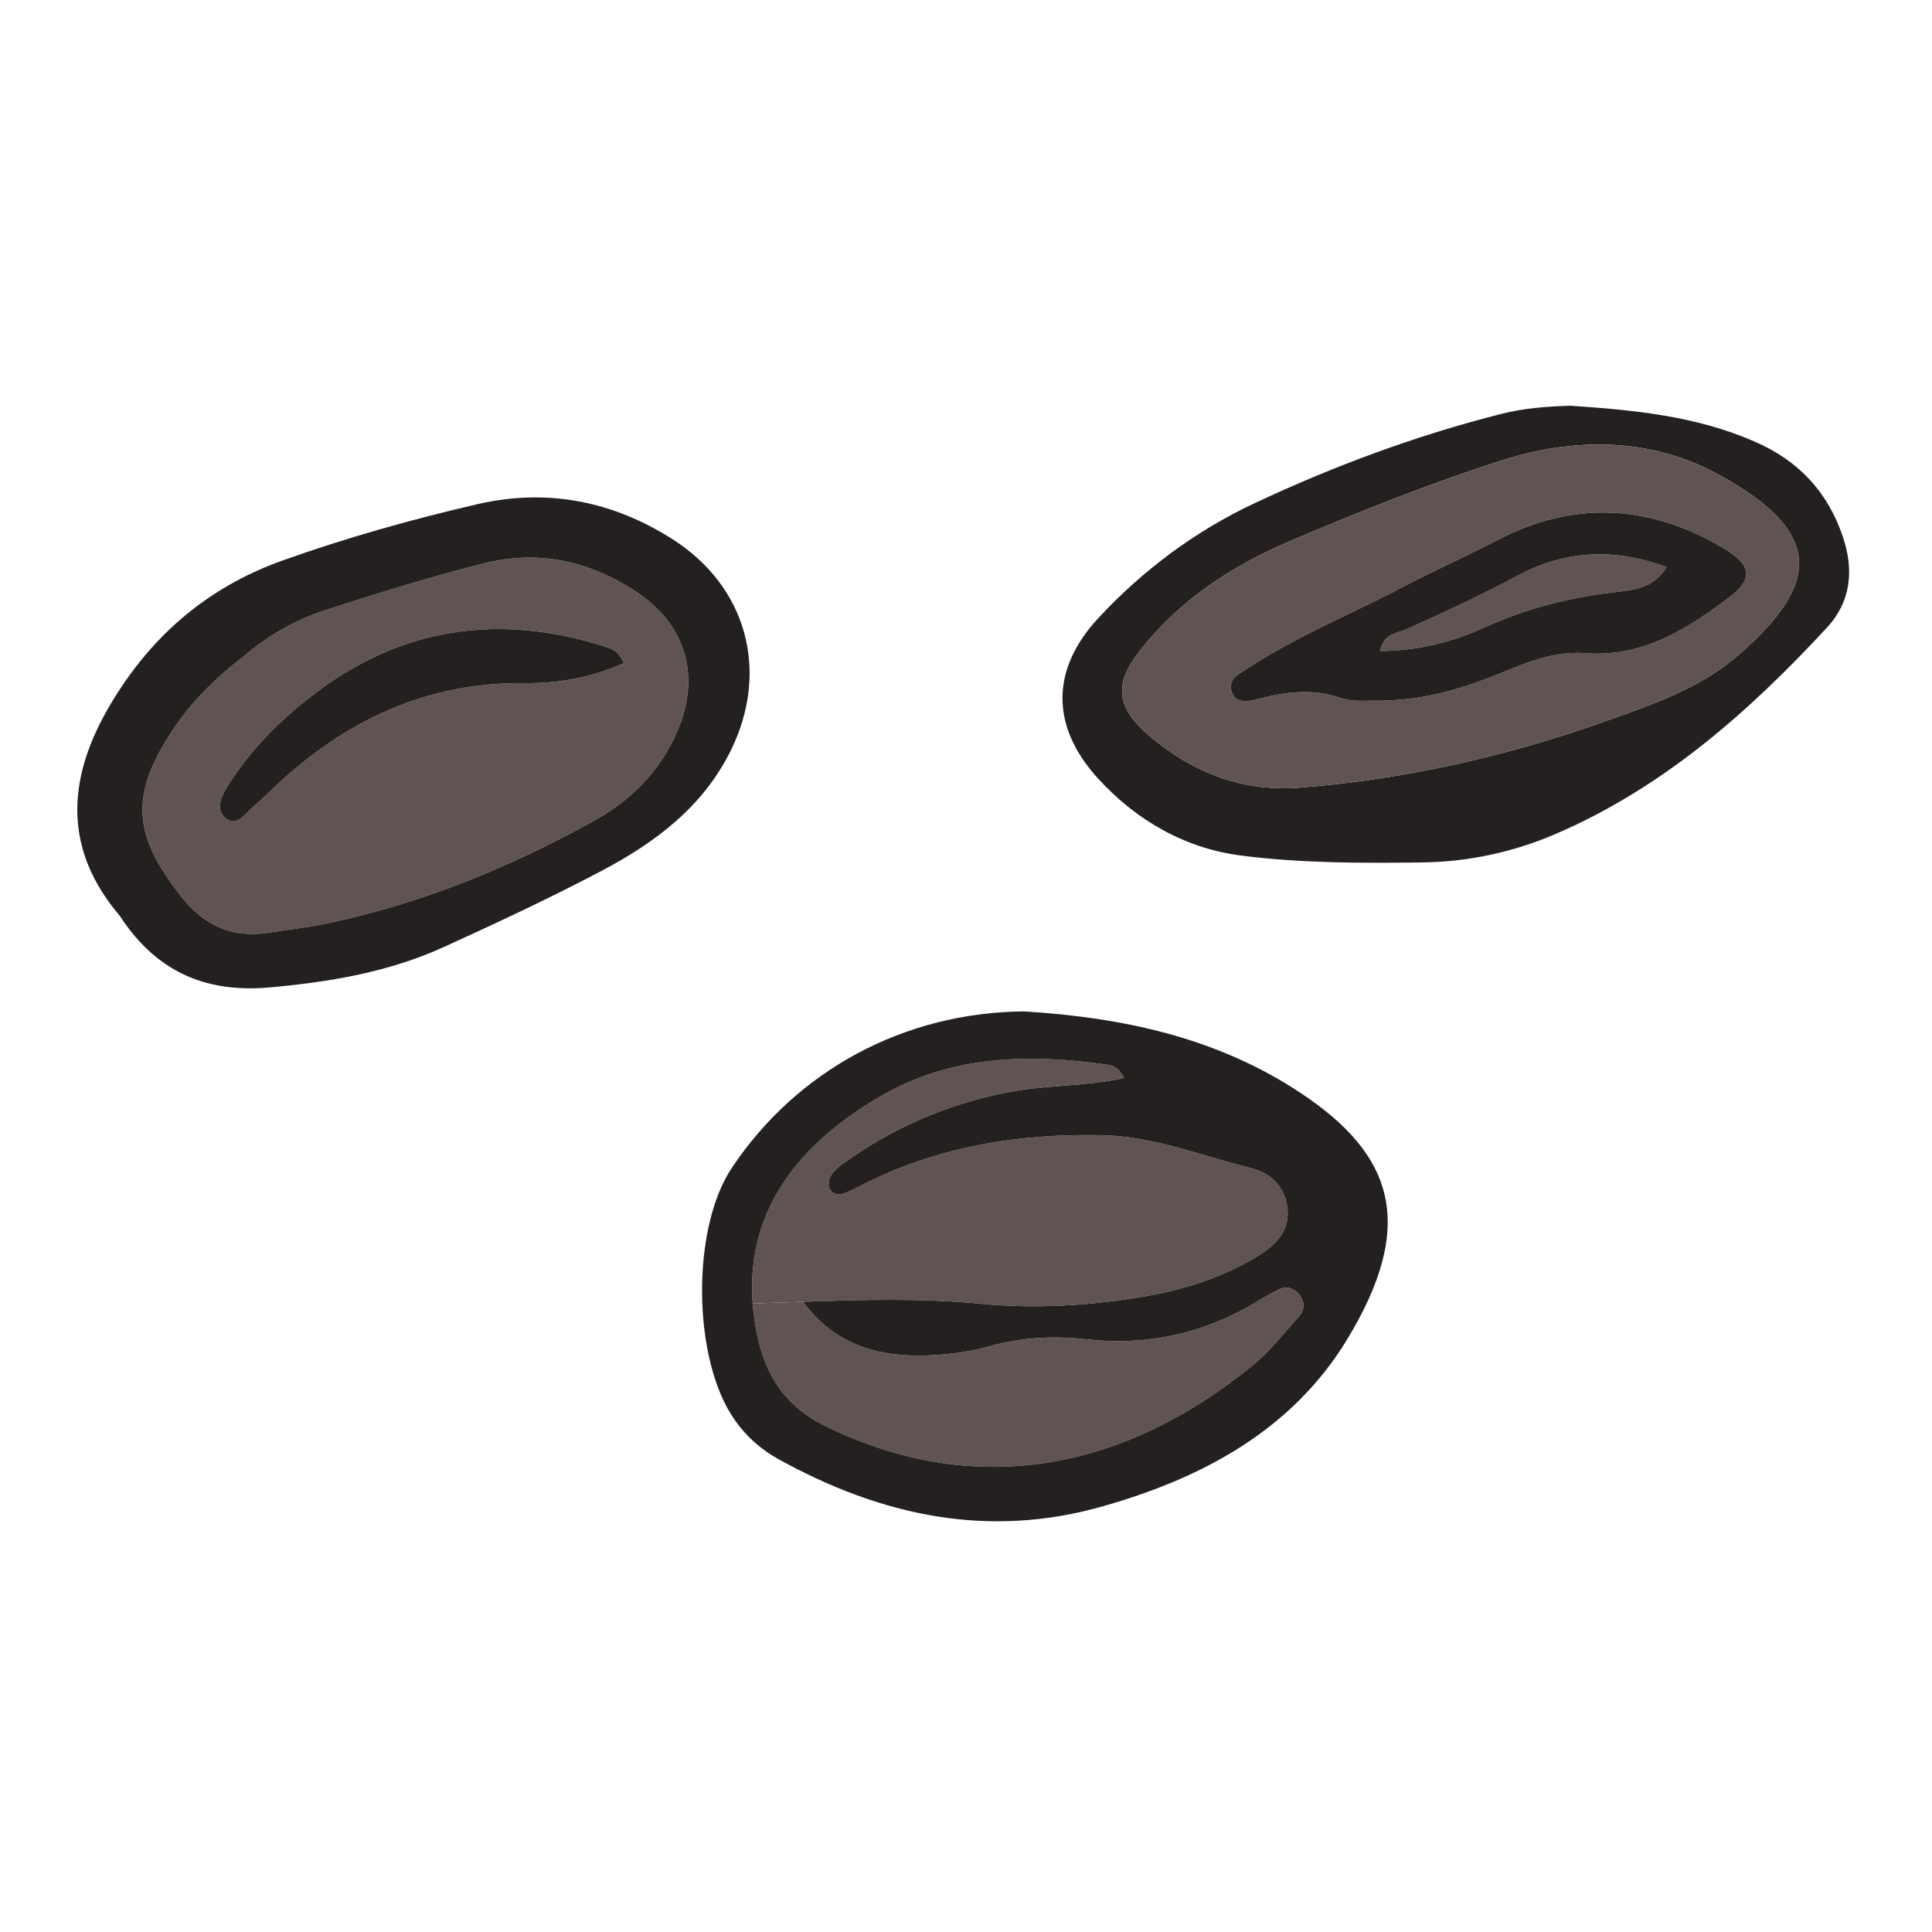
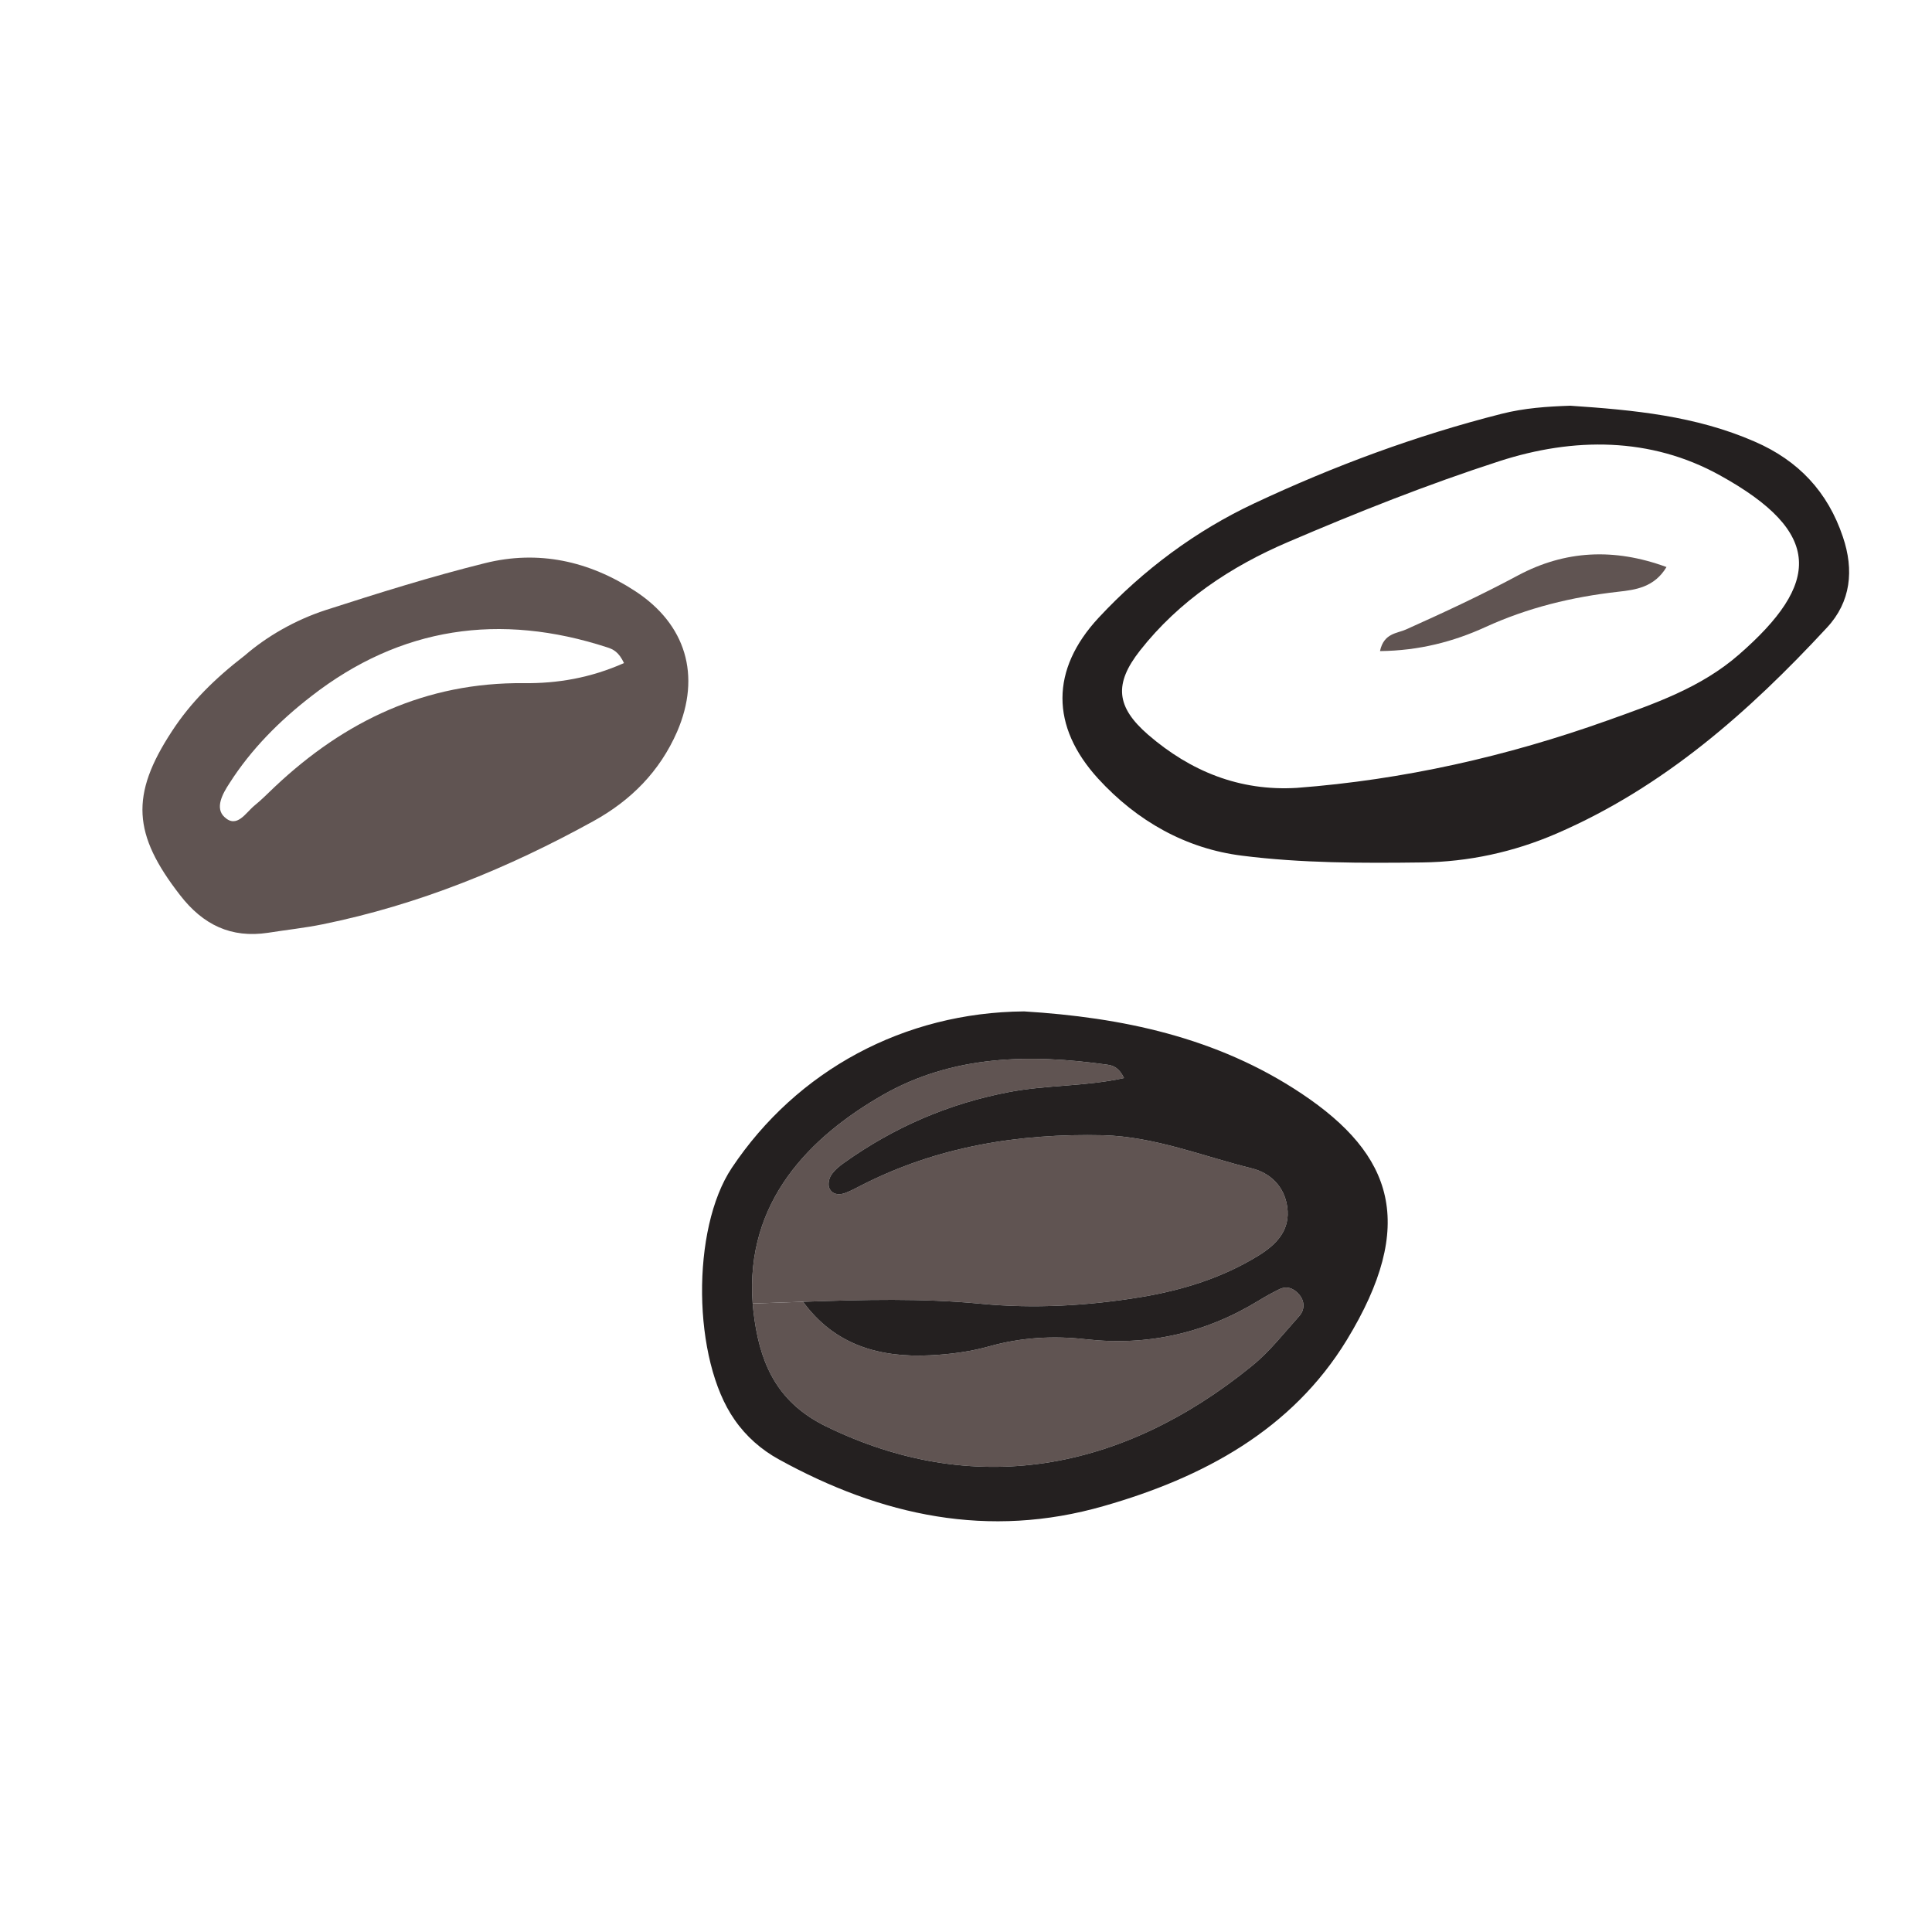
<svg xmlns="http://www.w3.org/2000/svg" width="100" height="100" viewBox="0 0 100 100" fill="none">
  <path d="M56.868 31.97C59.178 29.49 61.898 27.47 64.928 26.05C69.038 24.12 73.298 22.54 77.718 21.42C78.898 21.12 80.078 21.04 81.278 21C84.538 21.22 87.768 21.52 90.828 22.86C93.088 23.84 94.608 25.46 95.388 27.79C95.968 29.5 95.808 31.15 94.558 32.49C90.518 36.85 86.118 40.74 80.578 43.14C78.338 44.11 75.998 44.61 73.608 44.64C70.498 44.68 67.368 44.68 64.288 44.29C61.398 43.93 58.858 42.51 56.838 40.3C54.378 37.6 54.368 34.66 56.868 31.97ZM59.008 33.67C57.648 35.4 57.768 36.59 59.428 38.03C61.618 39.92 64.158 40.96 67.128 40.78C72.648 40.36 77.998 39.15 83.208 37.29C85.608 36.43 88.028 35.61 90.008 33.88C94.218 30.21 94.398 27.57 89.018 24.6C85.428 22.61 81.438 22.63 77.608 23.87C73.898 25.07 70.248 26.52 66.658 28.06C63.708 29.32 61.028 31.1 59.008 33.67Z" fill="#242020" />
  <path d="M72.778 32.58C74.738 31.7 76.678 30.8 78.578 29.78C80.998 28.49 83.538 28.35 86.258 29.35C85.628 30.4 84.658 30.53 83.748 30.63C81.358 30.9 79.088 31.45 76.878 32.46C75.238 33.21 73.448 33.68 71.428 33.7C71.628 32.76 72.318 32.79 72.778 32.58Z" fill="#605452" />
-   <path d="M77.608 23.87C81.438 22.63 85.428 22.61 89.018 24.6C94.398 27.57 94.218 30.21 90.008 33.88C88.028 35.61 85.608 36.43 83.208 37.29C77.998 39.15 72.648 40.36 67.128 40.78C64.158 40.96 61.618 39.92 59.428 38.03C57.768 36.59 57.648 35.4 59.008 33.67C61.028 31.1 63.708 29.32 66.658 28.06C70.248 26.52 73.898 25.07 77.608 23.87ZM63.728 35.72C63.918 36.48 64.628 36.3 65.118 36.18C66.528 35.82 67.898 35.62 69.338 36.11C69.998 36.34 70.758 36.26 70.918 36.27C73.928 36.33 76.168 35.47 78.368 34.56C79.578 34.07 80.778 33.71 82.078 33.81C84.998 34.03 87.298 32.58 89.478 30.94C90.758 29.98 90.678 29.27 89.278 28.42C85.428 26.1 81.458 25.87 77.458 27.98C75.898 28.79 74.298 29.5 72.748 30.31C70.008 31.76 67.108 32.92 64.508 34.64C64.108 34.89 63.588 35.16 63.728 35.72Z" fill="#605452" />
-   <path d="M71.428 33.7C73.448 33.68 75.238 33.21 76.878 32.46C79.088 31.45 81.358 30.9 83.748 30.63C84.658 30.53 85.628 30.4 86.258 29.35C83.538 28.35 80.998 28.49 78.578 29.78C76.678 30.8 74.738 31.7 72.778 32.58C72.318 32.79 71.628 32.76 71.428 33.7ZM69.338 36.11C67.898 35.62 66.528 35.82 65.118 36.18C64.628 36.3 63.918 36.48 63.728 35.72C63.588 35.16 64.108 34.89 64.508 34.64C67.108 32.92 70.008 31.76 72.748 30.31C74.298 29.5 75.898 28.79 77.458 27.98C81.458 25.87 85.428 26.1 89.278 28.42C90.678 29.27 90.758 29.98 89.478 30.94C87.298 32.58 84.998 34.03 82.078 33.81C80.778 33.71 79.578 34.07 78.368 34.56C76.168 35.47 73.928 36.33 70.918 36.27C70.758 36.26 69.998 36.34 69.338 36.11Z" fill="#242020" />
  <path d="M41.568 67.38C43.208 69.63 45.538 70.28 48.148 70.15C49.188 70.1 50.238 69.96 51.228 69.68C52.878 69.22 54.538 69.13 56.208 69.32C59.428 69.68 62.398 69 65.148 67.32C65.488 67.11 65.838 66.92 66.198 66.74C66.618 66.53 66.978 66.69 67.248 67.01C67.538 67.35 67.538 67.79 67.258 68.11C66.458 69 65.708 69.97 64.788 70.71C58.058 76.18 50.388 77.57 42.718 73.81C40.378 72.65 39.418 70.82 39.058 68.34C39.018 68.05 38.978 67.75 38.958 67.47L41.568 67.38Z" fill="#605452" />
  <path d="M38.958 67.47C38.558 62.17 41.958 58.82 45.688 56.68C49.308 54.61 53.298 54.54 57.328 55.11C57.638 55.15 57.938 55.29 58.178 55.8C56.178 56.24 54.158 56.15 52.198 56.53C49.078 57.13 46.268 58.35 43.698 60.18C43.438 60.36 43.188 60.57 43.018 60.83C42.908 61 42.848 61.3 42.918 61.48C43.058 61.82 43.398 61.87 43.718 61.76C44.018 61.65 44.298 61.5 44.588 61.35C48.518 59.34 52.728 58.66 57.098 58.76C59.758 58.83 62.238 59.84 64.778 60.47C65.728 60.7 66.478 61.39 66.628 62.47C66.798 63.68 66.058 64.42 65.138 64.99C63.288 66.13 61.238 66.77 59.098 67.13C56.318 67.59 53.518 67.75 50.738 67.48C47.718 67.19 44.698 67.27 41.568 67.38L38.958 67.47Z" fill="#605452" />
  <path d="M37.878 60.45C41.248 55.4 46.798 52.4 53.008 52.35C58.028 52.66 62.978 53.67 67.378 56.61C72.108 59.77 73.358 63.37 69.708 69.36C66.868 74.01 62.278 76.48 57.138 77.95C51.168 79.67 45.618 78.46 40.318 75.54C39.408 75.04 38.618 74.35 38.018 73.48C35.838 70.37 35.768 63.61 37.878 60.45ZM45.688 56.68C41.958 58.82 38.558 62.17 38.958 67.47C38.978 67.75 39.018 68.05 39.058 68.34C39.418 70.82 40.378 72.65 42.718 73.81C50.388 77.57 58.058 76.18 64.788 70.71C65.708 69.97 66.458 69 67.258 68.11C67.538 67.79 67.538 67.35 67.248 67.01C66.978 66.69 66.618 66.53 66.198 66.74C65.838 66.92 65.488 67.11 65.148 67.32C62.398 69 59.428 69.68 56.208 69.32C54.538 69.13 52.878 69.22 51.228 69.68C50.238 69.96 49.188 70.1 48.148 70.15C45.538 70.28 43.208 69.63 41.568 67.38C44.698 67.27 47.718 67.19 50.738 67.48C53.518 67.75 56.318 67.59 59.098 67.13C61.238 66.77 63.288 66.13 65.138 64.99C66.058 64.42 66.798 63.68 66.628 62.47C66.478 61.39 65.728 60.7 64.778 60.47C62.238 59.84 59.758 58.83 57.098 58.76C52.728 58.66 48.518 59.34 44.588 61.35C44.298 61.5 44.018 61.65 43.718 61.76C43.398 61.87 43.058 61.82 42.918 61.48C42.848 61.3 42.908 61 43.018 60.83C43.188 60.57 43.438 60.36 43.698 60.18C46.268 58.35 49.078 57.13 52.198 56.53C54.158 56.15 56.178 56.24 58.178 55.8C57.938 55.29 57.638 55.15 57.328 55.11C53.298 54.54 49.308 54.61 45.688 56.68Z" fill="#242020" />
  <path d="M11.618 42.29C12.268 42.9 12.718 42.06 13.178 41.69C13.548 41.39 13.878 41.05 14.228 40.72C17.848 37.31 22.038 35.31 27.118 35.36C28.848 35.38 30.568 35.09 32.298 34.32C32.028 33.75 31.748 33.61 31.438 33.51C25.888 31.7 20.728 32.44 16.108 36.04C14.478 37.3 12.998 38.78 11.878 40.54C11.528 41.07 11.108 41.82 11.618 42.29ZM13.878 48.28C11.958 48.57 10.508 47.87 9.318 46.33C6.878 43.19 6.728 41.16 8.898 37.85C9.868 36.36 11.108 35.13 12.678 33.92C13.798 32.95 15.258 32.1 16.848 31.58C19.578 30.7 22.318 29.84 25.098 29.15C27.858 28.46 30.478 29.03 32.868 30.59C35.508 32.31 36.298 34.97 35.048 37.87C34.148 39.93 32.658 41.43 30.718 42.5C26.298 44.94 21.668 46.83 16.708 47.84C15.778 48.03 14.818 48.13 13.878 48.28Z" fill="#605452" />
-   <path d="M9.318 46.33C10.508 47.87 11.958 48.57 13.878 48.28C14.818 48.13 15.778 48.03 16.708 47.84C21.668 46.83 26.298 44.94 30.718 42.5C32.658 41.43 34.148 39.93 35.048 37.87C36.298 34.97 35.508 32.31 32.868 30.59C30.478 29.03 27.858 28.46 25.098 29.15C22.318 29.84 19.578 30.7 16.848 31.58C15.258 32.1 13.798 32.95 12.678 33.92C11.108 35.13 9.868 36.36 8.898 37.85C6.728 41.16 6.878 43.19 9.318 46.33ZM13.938 51.11C10.528 51.41 8.028 50.21 6.198 47.4C3.318 44.02 3.448 40.44 5.548 36.75C7.638 33.08 10.618 30.44 14.628 29.01C17.938 27.83 21.318 26.88 24.738 26.09C28.318 25.27 31.708 25.93 34.828 27.92C38.648 30.37 39.838 34.71 37.848 38.8C36.408 41.75 33.928 43.6 31.148 45.07C28.478 46.48 25.728 47.76 22.968 49.02C20.108 50.32 17.068 50.83 13.938 51.11Z" fill="#242020" />
-   <path d="M14.228 40.72C13.878 41.05 13.548 41.39 13.178 41.69C12.718 42.06 12.268 42.9 11.618 42.29C11.108 41.82 11.528 41.07 11.878 40.54C12.998 38.78 14.478 37.3 16.108 36.04C20.728 32.44 25.888 31.7 31.438 33.51C31.748 33.61 32.028 33.75 32.298 34.32C30.568 35.09 28.848 35.38 27.118 35.36C22.038 35.31 17.848 37.31 14.228 40.72Z" fill="#242020" />
</svg>